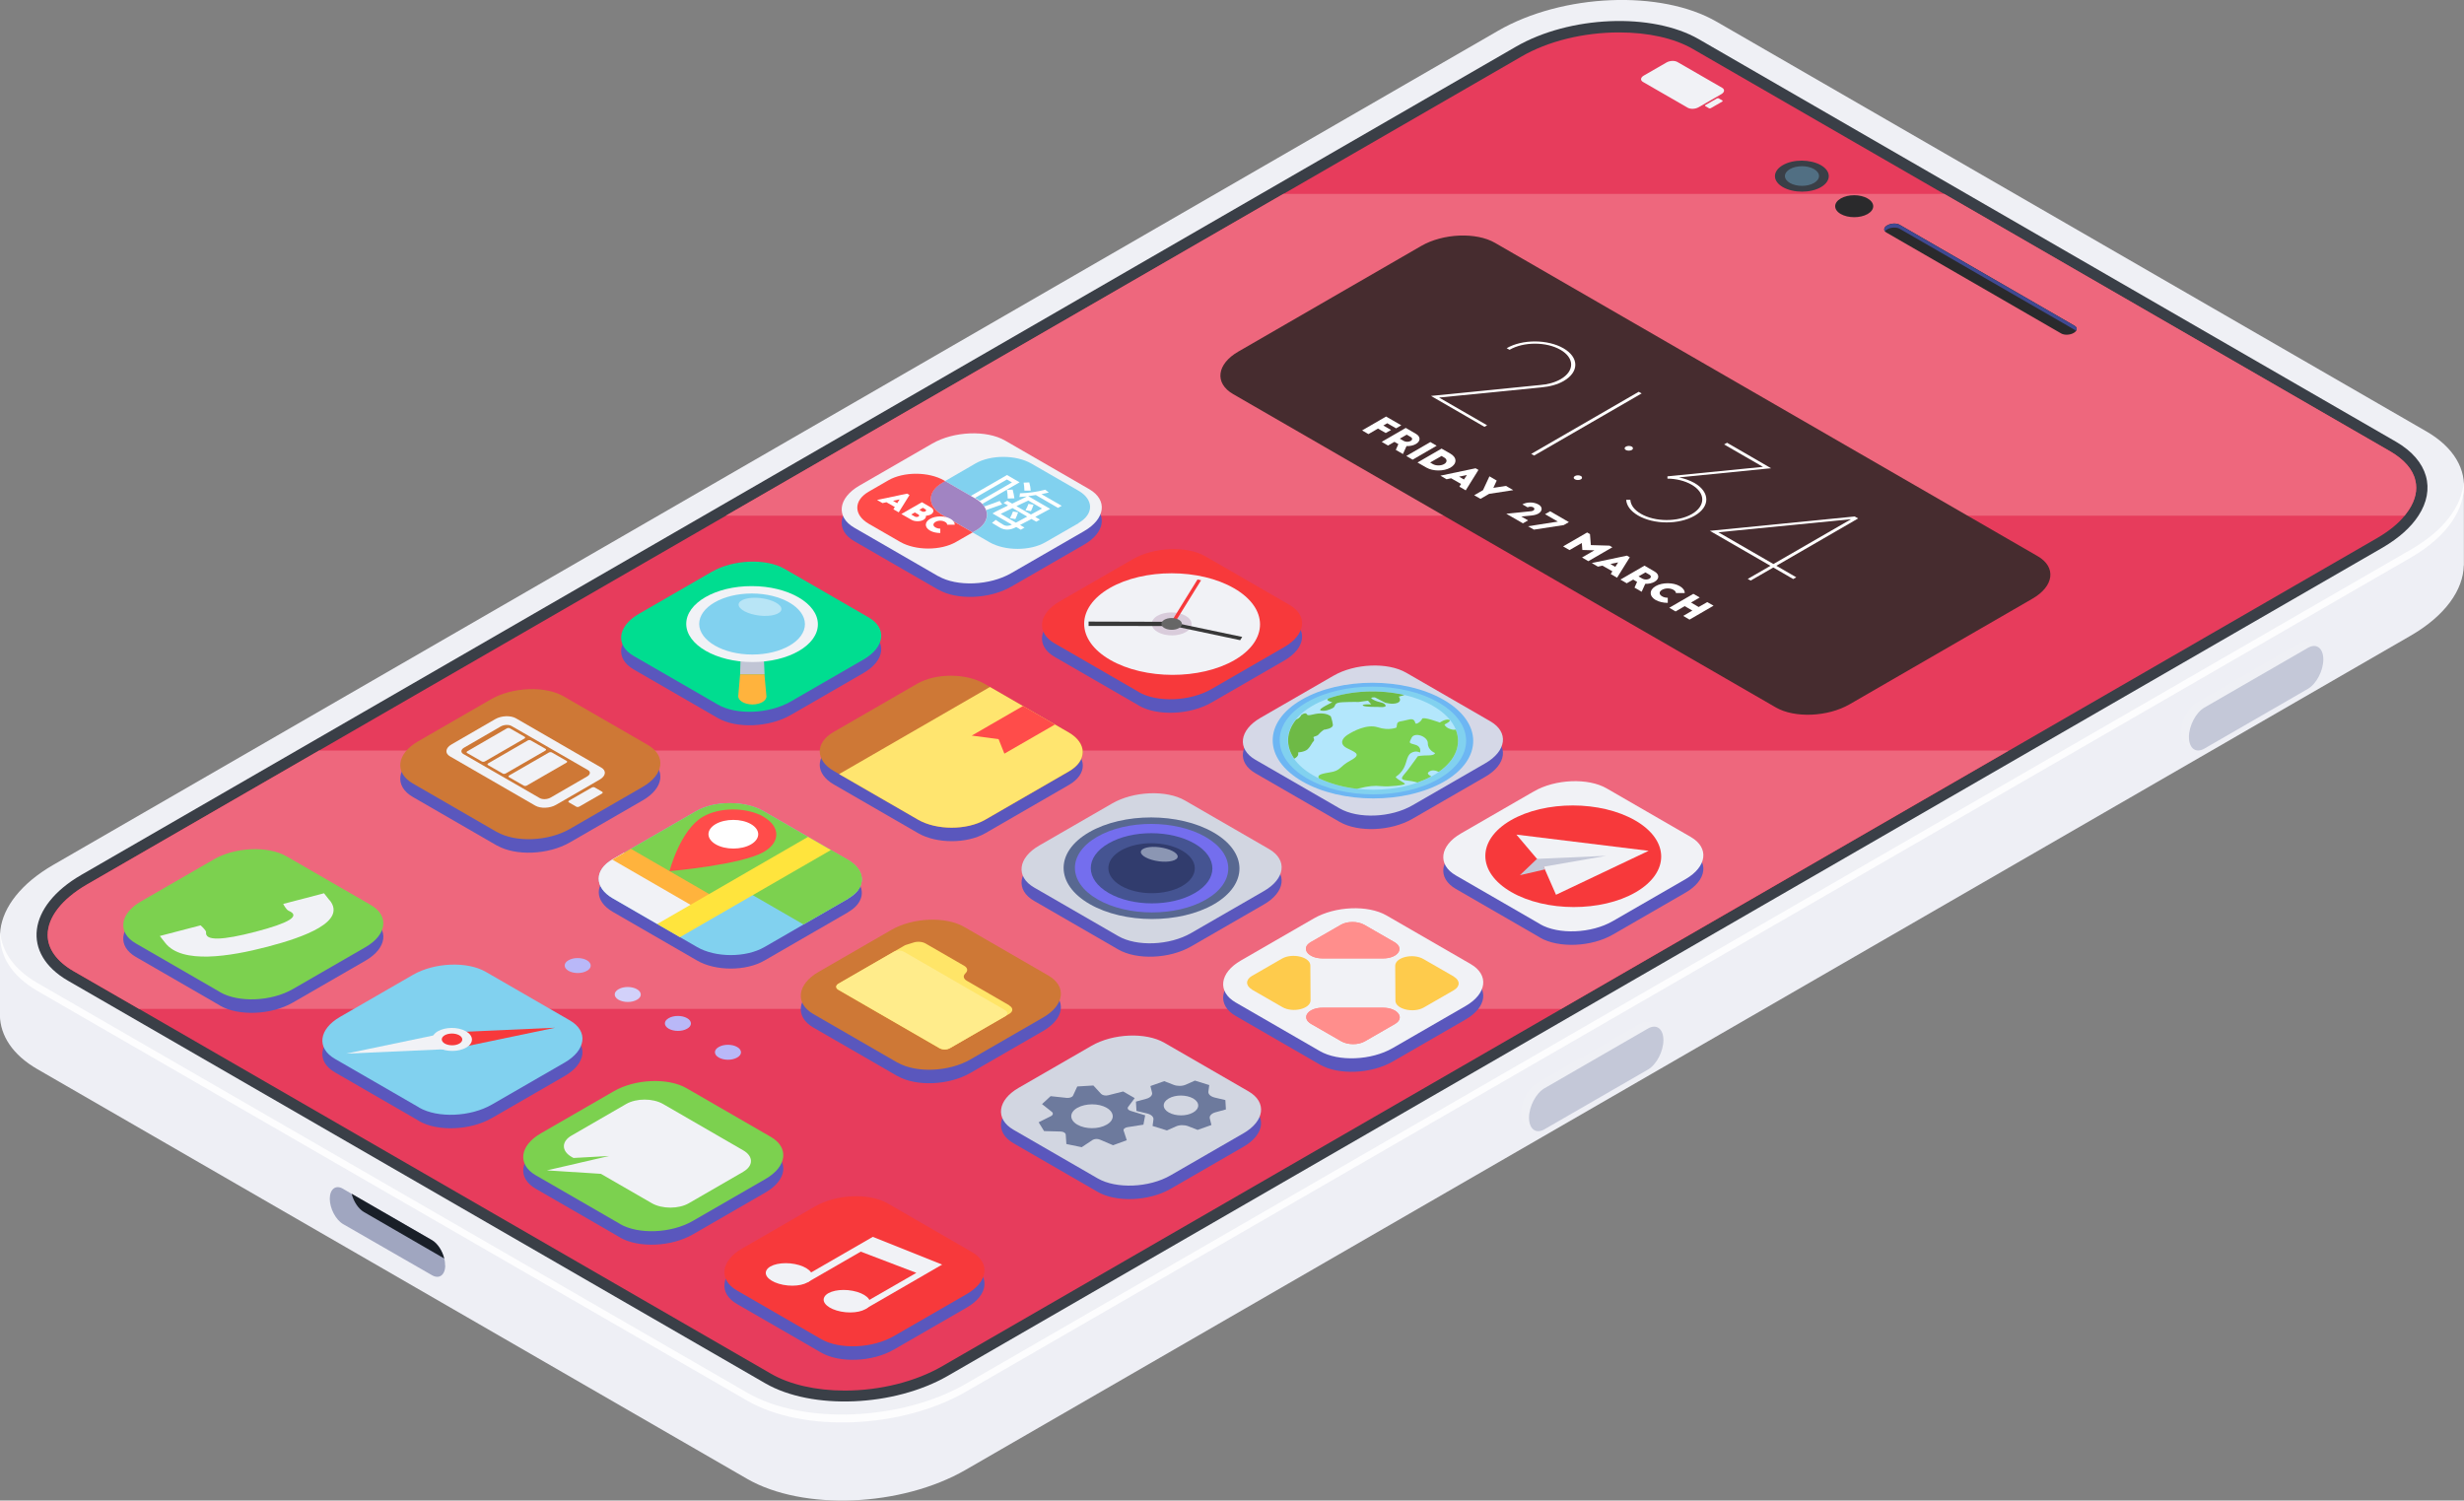
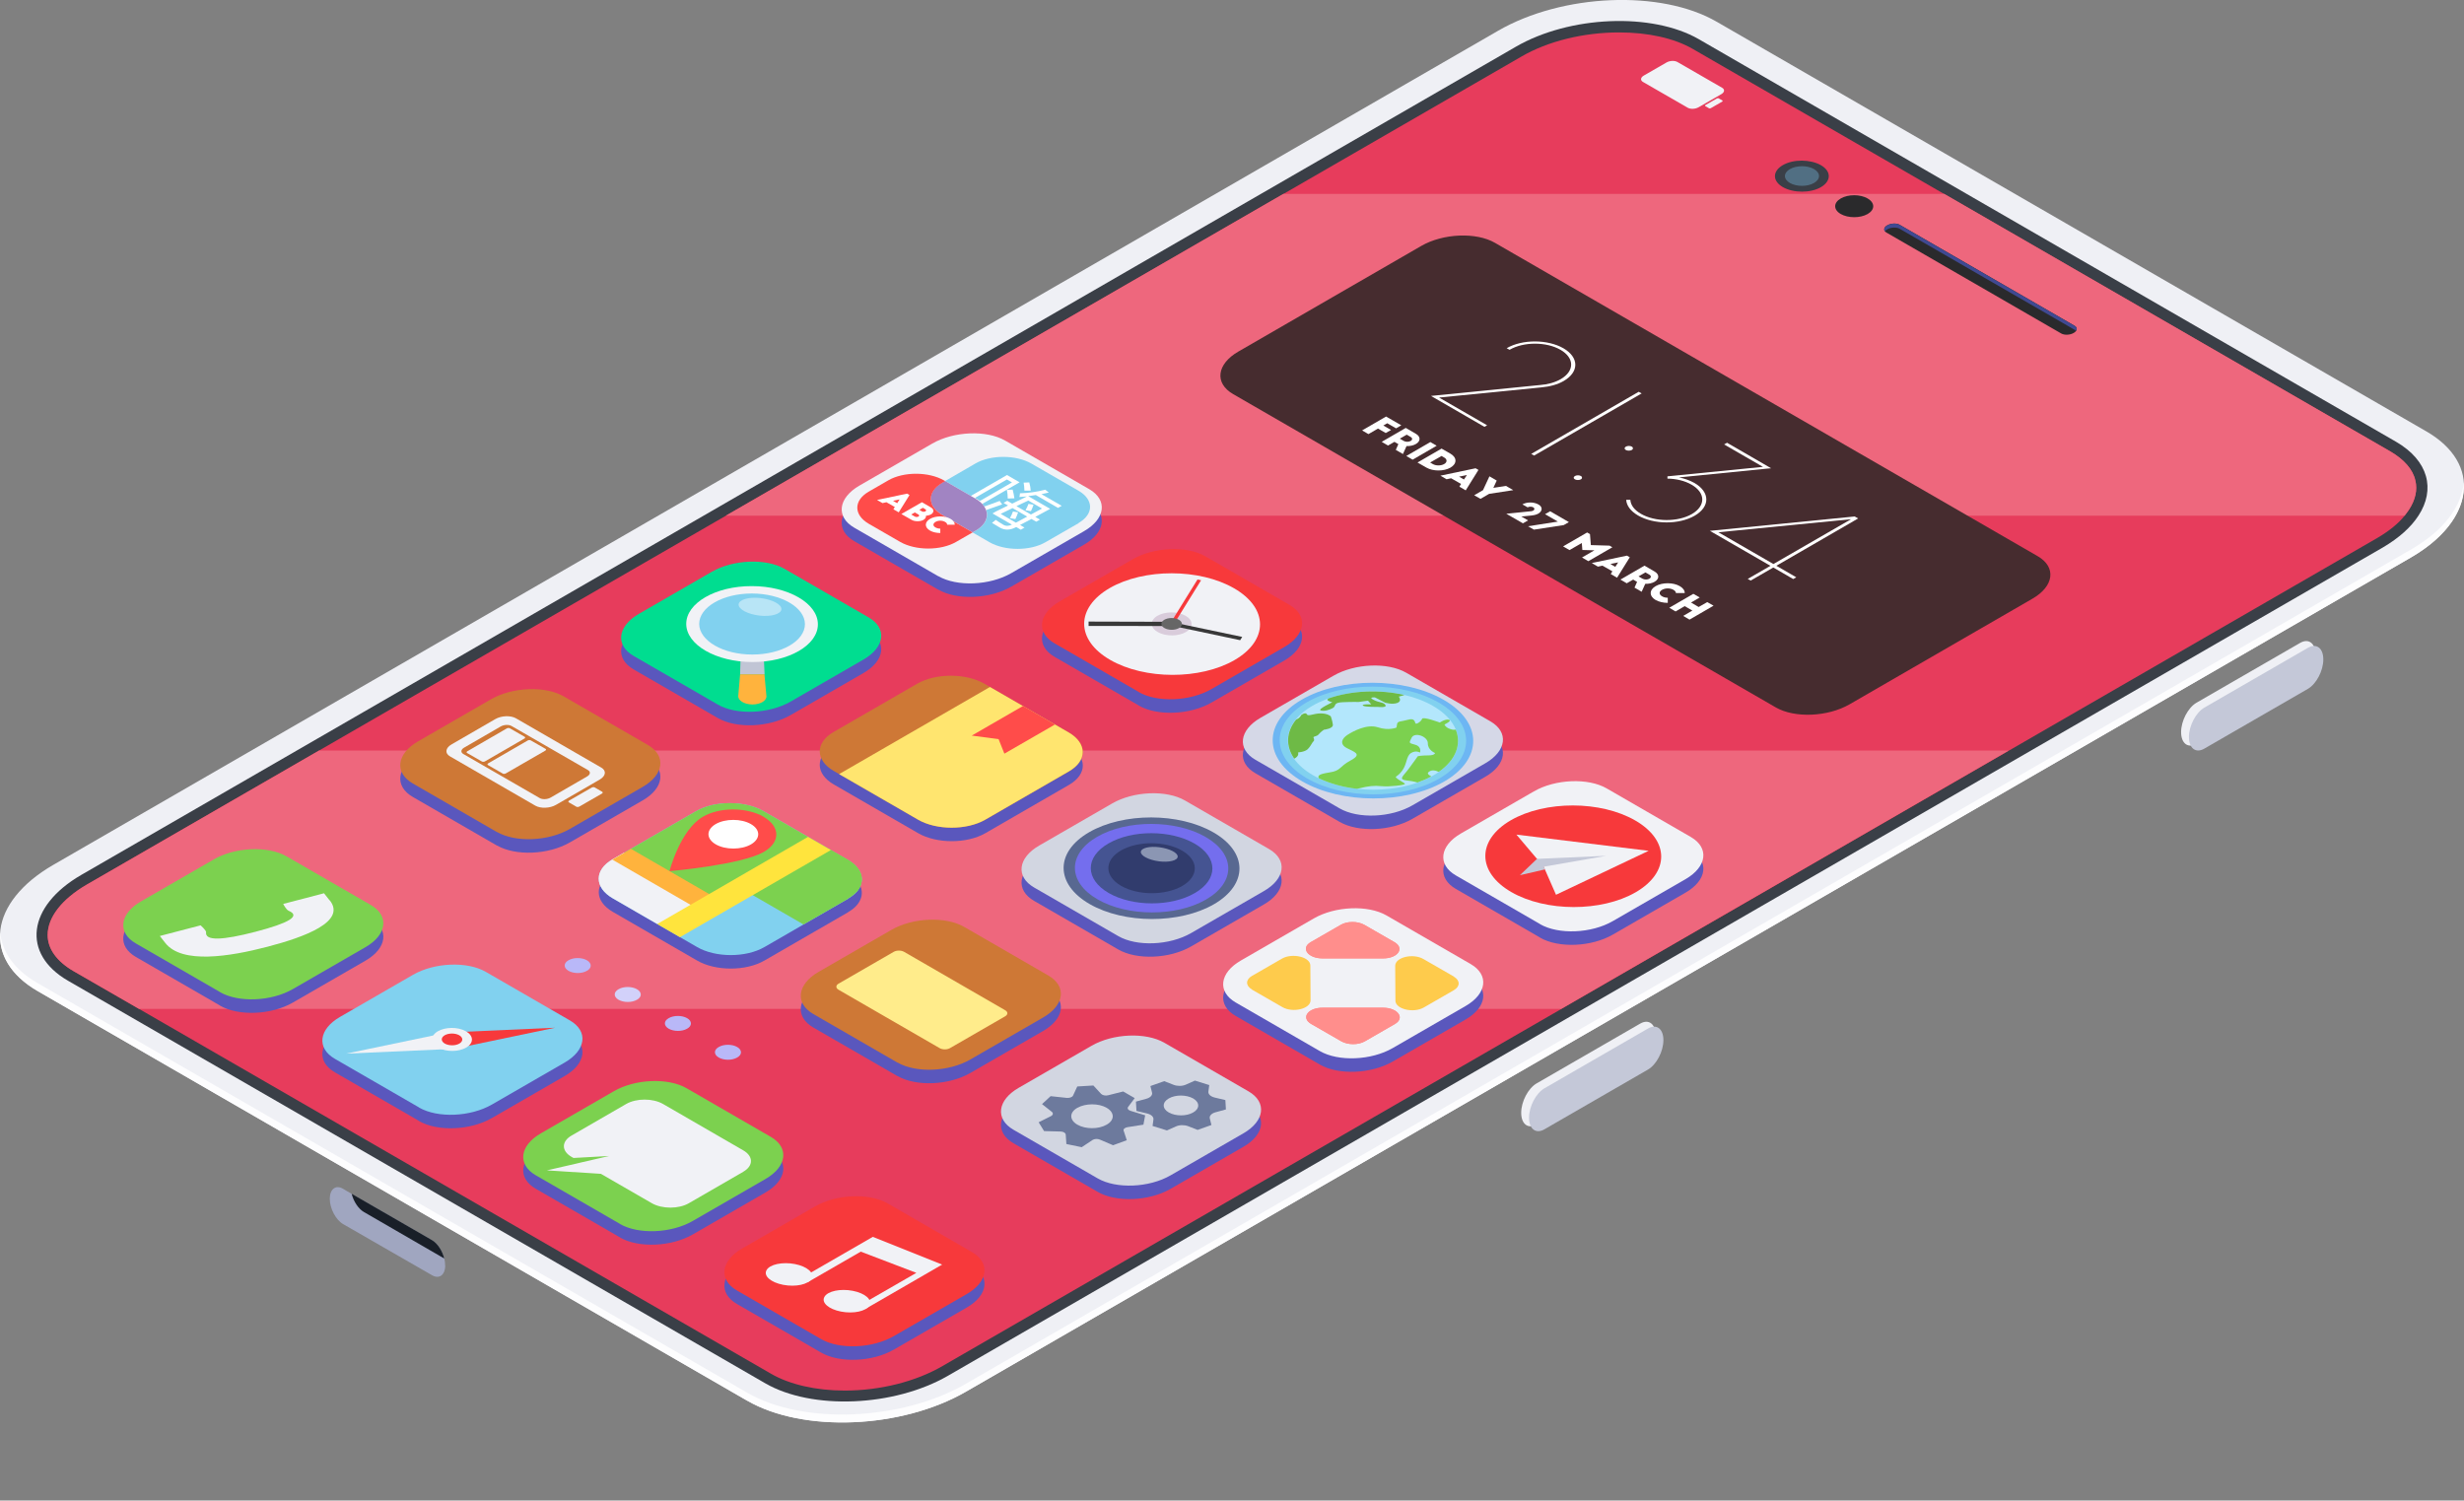
<svg xmlns="http://www.w3.org/2000/svg" id="Calque_2" viewBox="0 0 226.46 137.92">
  <rect x="0" y="0" width="226.46" height="137.92" fill="#808080" stroke="none" />
  <defs>
    <style>.cls-1{fill:#00dd90;}.cls-2{fill:#eeeff5;}.cls-3{fill:#f7393b;}.cls-4{fill:#ff4c4a;}.cls-5{fill:#fff;}.cls-6{fill:#ffe43d;}.cls-7{fill:#ffec8b;}.cls-8{fill:#ffe568;}.cls-9{fill:#ffe56f;}.cls-10{fill:#f1f2f6;}.cls-11{fill:#ee677d;}.cls-12{fill:#ffb33d;}.cls-13{fill:#eff0f5;}.cls-14{fill:#e73c5c;}.cls-15{fill:#fdfdfe;}.cls-16{fill:#fecb4c;}.cls-17{fill:#ff8e8c;}.cls-18{fill:#7cd14f;}.cls-19{fill:#746eee;}.cls-20{fill:#a0a6c0;}.cls-21{fill:#b8e5f6;}.cls-22{fill:#8b96b3;}.cls-23{fill:#a184c2;}.cls-24{fill:#b9b8f8;}.cls-25{fill:#b3e7fc;}.cls-26{fill:#c1c5d5;}.cls-27{fill:#666;}.cls-28{fill:#ce7836;}.cls-29{fill:#c4c8d8;}.cls-30{fill:#d2d1fa;}.cls-31{fill:#d2d6e1;}.cls-32{fill:#d9ccdb;}.cls-33{fill:#d5d8e7;}.cls-34{fill:#404992;}.cls-35{fill:#191f28;}.cls-36{fill:#6db6f3;}.cls-37{fill:#6eba46;}.cls-38{fill:#455492;}.cls-39{fill:#6d7a9d;}.cls-40{fill:#586891;}.cls-41{fill:#2a2a2c;}.cls-42{fill:#383838;}.cls-43{fill:#313c6d;}.cls-44{fill:#3a3f47;}.cls-45{fill:#5a57bd;}.cls-46{fill:#462c2f;}.cls-47{fill:#81d1ef;}.cls-48{fill:#516f83;}</style>
  </defs>
  <g id="Calque_4">
-     <path class="cls-2" d="m226.46,44.7l-4.11,1.75L157.78,9.17c-5.13-2.96-14.18-2.59-20.1.83L4.9,86.66c-.26.15-.5.31-.74.47l-4.17-1.22v7.42h0c.04,1.86,1.17,3.63,3.45,4.94l65.22,37.65c5.13,2.96,14.18,2.59,20.1-.83L221.55,58.43c3.19-1.84,4.84-4.21,4.89-6.46h.01s0-7.27,0-7.27Z" />
    <path class="cls-13" d="m68.68,128.75L3.46,91.09c-5.13-2.96-4.48-8.18,1.44-11.6L137.68,2.83c5.92-3.42,14.97-3.8,20.1-.83l65.22,37.65c5.13,2.96,4.48,8.18-1.44,11.6L88.78,127.91c-5.92,3.42-14.97,3.8-20.1.83Z" />
    <path class="cls-15" d="m221.55,50.53L88.78,127.18c-5.92,3.42-14.97,3.8-20.1.83L3.46,90.36c-2.17-1.25-3.29-2.91-3.43-4.66-.15,2.02.97,3.97,3.43,5.39l65.22,37.65c5.13,2.96,14.18,2.59,20.1-.83L221.55,51.26c3.42-1.97,5.07-4.55,4.88-6.94-.16,2.18-1.8,4.44-4.88,6.21Z" />
    <path class="cls-44" d="m222.27,47.4c-.68,1.05-1.77,2.04-3.27,2.92l-32.33,18.66-41.14,23.75-58.39,33.71c-4.96,2.87-12.52,3.18-16.81.7L10.74,92.73l-4.49-2.59c-4.29-2.48-3.74-6.85,1.21-9.72l19.82-11.44,37.38-21.58,51.23-29.58,23.42-13.52c4.96-2.87,12.53-3.17,16.82-.7l24.62,14.22,39.46,22.78c3,1.74,3.64,4.39,2.06,6.8Z" />
    <path class="cls-14" d="m221.41,46.84c-.12.19-.27.36-.41.56-.58.73-1.43,1.41-2.5,2.04l-33.85,19.54-41.16,23.76-56.86,32.81c-2.45,1.43-5.73,2.26-9,2.26-2.64,0-5.07-.56-6.77-1.55L12.78,92.73l-6.02-3.47c-1.55-.9-2.38-2.06-2.38-3.32,0-1.63,1.31-3.3,3.59-4.63l21.36-12.33,37.37-21.57,51.25-29.58,21.86-12.62c2.45-1.43,5.73-2.23,9-2.23,2.67,0,5.07.53,6.79,1.53l23.08,13.32,40.99,23.66c1.29.75,2.09,1.67,2.31,2.67.22.87,0,1.8-.58,2.69Z" />
    <path class="cls-11" d="m221.41,46.84c-.12.19-.27.36-.41.56H66.7l51.25-29.58h60.74l40.99,23.66c1.29.75,2.09,1.67,2.31,2.67.22.87,0,1.8-.58,2.69Z" />
    <path class="cls-11" d="m184.64,68.97l-41.16,23.76H12.78l-6.02-3.47c-1.55-.9-2.38-2.06-2.38-3.32,0-1.63,1.31-3.3,3.59-4.63l21.36-12.33h155.31Z" />
    <path class="cls-41" d="m189.44,30.65l-16.07-9.28c-.29-.17-.26-.47.08-.66h0c.34-.2.86-.22,1.15-.05l16.07,9.28c.29.17.26.47-.08.66h0c-.34.2-.85.22-1.15.05Z" />
    <path class="cls-34" d="m173.24,21.26c.05-.07.11-.13.21-.18.34-.2.86-.22,1.15-.05l16.07,9.28c.06.03.09.07.12.12.12-.17.09-.36-.12-.48l-16.07-9.28c-.29-.17-.81-.15-1.15.05-.27.16-.34.38-.21.55Z" />
    <path class="cls-44" d="m167.36,17.2c-.96.56-2.53.55-3.5,0-.97-.56-.97-1.46-.01-2.02s2.53-.55,3.5,0,.97,1.46.01,2.02Z" />
    <path class="cls-48" d="m166.72,16.82c-.61.35-1.6.35-2.21,0s-.62-.92,0-1.28c.61-.35,1.6-.35,2.21,0,.61.35.62.92,0,1.28Z" />
    <path class="cls-41" d="m171.65,19.67c-.68.39-1.79.39-2.47,0s-.69-1.03,0-1.43,1.79-.39,2.47,0c.68.4.69,1.03,0,1.43Z" />
    <path class="cls-13" d="m211.4,62.86l-9.53,5.5c-.78.45-1.41-.03-1.41-1.07h0c0-1.04.64-2.25,1.41-2.7l9.53-5.5c.78-.45,1.41.03,1.41,1.07h0c0,1.04-.64,2.25-1.41,2.7Z" />
    <path class="cls-29" d="m212.12,63.31l-9.53,5.5c-.78.45-1.41-.03-1.41-1.07h0c0-1.04.64-2.25,1.41-2.7l9.53-5.5c.78-.45,1.41.03,1.41,1.07h0c0,1.04-.64,2.25-1.41,2.7Z" />
    <path class="cls-13" d="m150.75,97.85l-9.53,5.5c-.78.45-1.41-.03-1.41-1.07h0c0-1.04.64-2.25,1.41-2.7l9.53-5.5c.78-.45,1.41.03,1.41,1.07h0c0,1.04-.64,2.25-1.41,2.7Z" />
    <path class="cls-29" d="m151.47,98.3l-9.53,5.5c-.78.45-1.41-.03-1.41-1.07h0c0-1.04.64-2.25,1.41-2.7l9.53-5.5c.78-.45,1.41.03,1.41,1.07h0c0,1.04-.64,2.25-1.41,2.7Z" />
    <path class="cls-20" d="m40.92,116.3c0,.89-.55,1.29-1.21.91l-8.19-4.71c-.66-.39-1.21-1.43-1.21-2.32s.55-1.31,1.21-.92l.8.47,7.38,4.26c.51.29.96.99,1.13,1.69.06.21.08.43.08.63Z" />
    <path class="cls-35" d="m40.83,115.67l-7.38-4.27c-.51-.29-.96-.98-1.13-1.68l7.38,4.26c.51.29.96.99,1.13,1.69Z" />
    <path class="cls-46" d="m163.21,65.02l-49.88-28.8c-1.73-1-1.51-2.76.49-3.91l16.81-9.71c2-1.15,5.04-1.28,6.77-.28l49.88,28.8c1.73,1,1.51,2.76-.49,3.91l-16.81,9.71c-2,1.15-5.04,1.28-6.77.28Z" />
    <path class="cls-24" d="m53.94,89.23c-.46.27-1.22.27-1.69,0s-.47-.71,0-.97c.46-.27,1.22-.27,1.69,0s.47.71,0,.97Z" />
    <path class="cls-30" d="m58.54,91.89c-.46.27-1.22.27-1.69,0s-.47-.71,0-.97c.46-.27,1.22-.27,1.69,0,.47.27.47.71,0,.97Z" />
    <path class="cls-24" d="m63.15,94.55c-.46.27-1.22.27-1.69,0-.47-.27-.47-.71,0-.97.46-.27,1.22-.27,1.69,0,.47.27.47.71,0,.97Z" />
    <path class="cls-24" d="m67.75,97.2c-.46.27-1.22.27-1.69,0s-.47-.71,0-.97c.46-.27,1.22-.27,1.69,0,.47.27.47.71,0,.97Z" />
    <path class="cls-45" d="m65.98,66l-7.74-4.47c-1.71-.99-1.49-2.73.48-3.87l6.69-3.86c1.97-1.14,4.99-1.26,6.69-.28l7.74,4.47c1.71.99,1.49,2.73-.48,3.87l-6.69,3.86c-1.97,1.14-4.99,1.26-6.69.28Z" />
    <path class="cls-45" d="m38.52,103.03l-7.74-4.47c-1.71-.99-1.49-2.73.48-3.86l6.69-3.86c1.97-1.14,4.99-1.26,6.69-.28l7.74,4.47c1.71.99,1.49,2.73-.48,3.87l-6.69,3.86c-1.97,1.14-4.99,1.26-6.69.28Z" />
    <path class="cls-45" d="m20.22,92.42l-7.74-4.47c-1.71-.99-1.49-2.73.48-3.86l6.69-3.86c1.97-1.14,4.99-1.26,6.69-.28l7.74,4.47c1.71.99,1.49,2.73-.48,3.87l-6.69,3.86c-1.97,1.14-4.99,1.26-6.69.28Z" />
    <path class="cls-45" d="m141.54,86.17l-7.74-4.47c-1.71-.99-1.49-2.73.48-3.86l6.69-3.86c1.97-1.14,4.99-1.26,6.69-.28l7.74,4.47c1.71.99,1.49,2.73-.48,3.87l-6.69,3.86c-1.97,1.14-4.99,1.26-6.69.28Z" />
    <path class="cls-45" d="m75.47,124.32l-7.74-4.47c-1.71-.99-1.49-2.73.48-3.86l6.69-3.86c1.97-1.14,4.99-1.26,6.69-.28l7.74,4.47c1.71.99,1.49,2.73-.48,3.86l-6.69,3.86c-1.97,1.14-4.99,1.26-6.69.28Z" />
    <path class="cls-45" d="m104.66,64.84l-7.74-4.47c-1.71-.99-1.49-2.73.48-3.86l6.69-3.86c1.97-1.14,4.99-1.26,6.69-.28l7.74,4.47c1.71.99,1.49,2.73-.48,3.87l-6.69,3.86c-1.97,1.14-4.99,1.26-6.69.28Z" />
    <path class="cls-45" d="m121.31,97.85l-7.74-4.47c-1.71-.99-1.49-2.73.48-3.86l6.69-3.86c1.97-1.14,4.99-1.26,6.69-.28l7.74,4.47c1.71.99,1.49,2.73-.48,3.86l-6.69,3.86c-1.97,1.14-4.99,1.26-6.69.28Z" />
    <path class="cls-45" d="m77.94,83.85l-7.69,4.44c-1.7.98-4.49.98-6.19-.01l-7.74-4.47c-1.71-.99-1.72-2.6-.02-3.58l7.69-4.44c1.7-.98,4.49-.98,6.19.01l7.74,4.47c1.39.8,1.65,2.01.8,2.96-.18.2-.41.39-.7.56-.03.02-.06.04-.08.05Z" />
    <path class="cls-45" d="m45.68,77.72l-7.74-4.47c-1.71-.99-1.49-2.73.48-3.87l6.69-3.86c1.97-1.14,4.99-1.26,6.69-.28l7.74,4.47c1.71.99,1.49,2.73-.48,3.86l-6.69,3.86c-1.97,1.14-4.99,1.26-6.69.28Z" />
    <path class="cls-45" d="m123.12,75.54l-7.74-4.47c-1.71-.99-1.49-2.73.48-3.86l6.69-3.86c1.97-1.14,4.99-1.26,6.69-.28l7.74,4.47c1.71.99,1.49,2.73-.48,3.86l-6.69,3.86c-1.97,1.14-4.99,1.26-6.69.28Z" />
    <path class="cls-45" d="m56.98,113.73l-7.74-4.47c-1.71-.99-1.49-2.73.48-3.86l6.69-3.86c1.97-1.14,4.99-1.26,6.69-.28l7.74,4.47c1.71.99,1.49,2.73-.48,3.87l-6.69,3.86c-1.97,1.14-4.99,1.26-6.69.28Z" />
    <path class="cls-45" d="m90.49,64.09l7.74,4.47c1.71.99,1.72,2.6.02,3.58l-7.69,4.44c-1.7.98-4.49.98-6.19-.01l-7.74-4.47c-1.71-.99-1.72-2.6-.02-3.58l7.69-4.44c1.7-.98,4.49-.98,6.19.01Z" />
    <path class="cls-45" d="m102.78,87.27l-7.74-4.47c-1.71-.99-1.49-2.73.48-3.86l6.69-3.86c1.97-1.14,4.99-1.26,6.69-.28l7.74,4.47c1.71.99,1.49,2.73-.48,3.86l-6.69,3.86c-1.97,1.14-4.99,1.26-6.69.28Z" />
    <path class="cls-45" d="m82.49,98.91l-7.74-4.47c-1.71-.99-1.49-2.73.48-3.87l6.69-3.86c1.97-1.14,4.99-1.26,6.69-.28l7.74,4.47c1.71.99,1.49,2.73-.48,3.86l-6.69,3.86c-1.97,1.14-4.99,1.26-6.69.28Z" />
    <path class="cls-45" d="m86.25,54.21l-7.74-4.47c-1.71-.99-1.49-2.73.48-3.87l6.69-3.86c1.97-1.14,4.99-1.26,6.69-.28l7.74,4.47c1.71.99,1.49,2.73-.48,3.86l-6.69,3.86c-1.97,1.14-4.99,1.26-6.69.28Z" />
    <path class="cls-45" d="m100.89,109.55l-7.74-4.47c-1.71-.99-1.49-2.73.48-3.86l6.69-3.86c1.97-1.14,4.99-1.26,6.69-.28l7.74,4.47c1.71.99,1.49,2.73-.48,3.86l-6.69,3.86c-1.97,1.14-4.99,1.26-6.69.28Z" />
    <path class="cls-1" d="m65.98,64.76l-7.74-4.47c-1.71-.99-1.49-2.73.48-3.87l6.69-3.86c1.97-1.14,4.99-1.26,6.69-.28l7.74,4.47c1.71.99,1.49,2.73-.48,3.87l-6.69,3.86c-1.97,1.14-4.99,1.26-6.69.28Z" />
    <polygon class="cls-26" points="70.27 61.98 68.02 61.98 68.06 60.64 70.21 60.64 70.27 61.98" />
    <path class="cls-12" d="m70.27,61.98h-2.25s-.17,2-.17,2c-.01.42.57.76,1.3.77h0c.73,0,1.31-.34,1.29-.76l-.18-2Z" />
    <path class="cls-10" d="m75.17,57.37c.01,1.93-2.69,3.49-6.03,3.48s-6.06-1.58-6.07-3.5,2.69-3.49,6.03-3.48c3.34,0,6.06,1.58,6.07,3.5Z" />
    <path class="cls-47" d="m73.98,57.36c0,1.55-2.16,2.8-4.84,2.8-2.68,0-4.87-1.27-4.88-2.81,0-1.55,2.16-2.8,4.84-2.8,2.68,0,4.87,1.27,4.88,2.81Z" />
    <path class="cls-21" d="m71.77,56.15c-.24.41-1.29.58-2.35.37-1.06-.21-1.72-.71-1.49-1.12.24-.41,1.29-.58,2.35-.37s1.73.71,1.49,1.12Z" />
    <path class="cls-47" d="m38.52,101.79l-7.74-4.47c-1.71-.99-1.49-2.73.48-3.86l6.69-3.86c1.97-1.14,4.99-1.26,6.69-.28l7.74,4.47c1.71.99,1.49,2.73-.48,3.87l-6.69,3.86c-1.97,1.14-4.99,1.26-6.69.28Z" />
    <polygon class="cls-3" points="51.02 94.46 41.13 94.9 41.71 96.4 51.02 94.46" />
    <polygon class="cls-10" points="31.82 96.84 41.71 96.4 41.13 94.9 31.82 96.84" />
    <path class="cls-10" d="m43.09,96.11c-.54.49-1.68.63-2.53.31s-1.1-.97-.56-1.46c.54-.49,1.68-.63,2.53-.31s1.1.97.56,1.46Z" />
    <path class="cls-3" d="m42.34,95.83c-.28.25-.86.32-1.3.16s-.57-.5-.29-.75c.28-.25.86-.32,1.3-.16s.57.5.29.75Z" />
    <path class="cls-18" d="m20.22,91.18l-7.74-4.47c-1.71-.99-1.49-2.73.48-3.86l6.69-3.86c1.97-1.14,4.99-1.26,6.69-.28l7.74,4.47c1.71.99,1.49,2.73-.48,3.87l-6.69,3.86c-1.97,1.14-4.99,1.26-6.69.28Z" />
    <path class="cls-10" d="m30.29,82.75c-.48-.61-.51-.65-.51-.65l-.41.11-3.34.87s.26.53.5.63c1.15.49-.02,1.14-3.05,1.93-3.04.79-4.65.86-4.54.04.02-.17-.5-.63-.5-.63l-3.34.87-.41.11s.03.04.51.65c1.53,1.94,5.88,1.25,9.37.34,3.49-.91,7.27-2.32,5.74-4.27Z" />
    <path class="cls-10" d="m141.54,84.93l-7.74-4.47c-1.71-.99-1.49-2.73.48-3.86l6.69-3.86c1.97-1.14,4.99-1.26,6.69-.28l7.74,4.47c1.71.99,1.49,2.73-.48,3.87l-6.69,3.86c-1.97,1.14-4.99,1.26-6.69.28Z" />
    <path class="cls-3" d="m150.33,82.01c-3.15,1.82-8.26,1.81-11.43-.02-3.17-1.83-3.18-4.78-.04-6.6,3.15-1.82,8.26-1.81,11.43.02,3.17,1.83,3.18,4.78.04,6.6Z" />
    <polygon class="cls-10" points="151.52 78.2 139.37 76.71 141.26 78.94 142.11 79.51 141.86 79.62 143.01 82.24 151.52 78.2" />
    <polygon class="cls-29" points="147.62 78.66 141.26 78.94 139.69 80.44 141.99 79.91 141.88 79.66 147.62 78.66" />
    <path class="cls-3" d="m75.47,123.08l-7.74-4.47c-1.71-.99-1.49-2.73.48-3.86l6.69-3.86c1.97-1.14,4.99-1.26,6.69-.28l7.74,4.47c1.71.99,1.49,2.73-.48,3.86l-6.69,3.86c-1.97,1.14-4.99,1.26-6.69.28Z" />
    <polygon class="cls-10" points="86.59 116.23 80.22 113.68 73.6 117.5 74.22 117.86 79.11 115.04 84.22 116.99 78.99 120 79.53 120.31 86.59 116.23" />
    <path class="cls-10" d="m74.58,117.53c-.29.53-1.46.78-2.6.56-1.14-.22-1.83-.82-1.53-1.35.29-.53,1.46-.78,2.6-.56,1.14.22,1.83.82,1.53,1.35Z" />
    <path class="cls-10" d="m79.9,119.99c-.29.53-1.46.78-2.6.56-1.14-.22-1.83-.82-1.53-1.35.29-.53,1.46-.78,2.6-.56,1.14.22,1.83.82,1.53,1.35Z" />
    <path class="cls-3" d="m104.66,63.6l-7.74-4.47c-1.71-.99-1.49-2.73.48-3.86l6.69-3.86c1.97-1.14,4.99-1.26,6.69-.28l7.74,4.47c1.71.99,1.49,2.73-.48,3.87l-6.69,3.86c-1.97,1.14-4.99,1.26-6.69.28Z" />
    <path class="cls-10" d="m113.46,60.67c-3.15,1.82-8.26,1.81-11.43-.02-3.17-1.83-3.18-4.78-.04-6.6,3.15-1.82,8.26-1.81,11.43.02,3.17,1.83,3.18,4.78.04,6.6Z" />
    <path class="cls-32" d="m109.23,57.92c-.54.49-1.68.63-2.53.31-.85-.32-1.1-.97-.56-1.46s1.68-.63,2.53-.31c.85.32,1.1.97.56,1.46Z" />
    <polygon class="cls-3" points="107.88 57.38 107.55 57.31 110.06 53.26 110.39 53.33 107.88 57.38" />
    <polygon class="cls-42" points="107.69 57.15 107.69 57.54 100.05 57.53 100.05 57.13 107.69 57.15" />
    <polygon class="cls-42" points="107.6 57.49 107.78 57.2 114.17 58.54 113.98 58.84 107.6 57.49" />
    <path class="cls-27" d="m108.48,57.64c-.28.25-.86.32-1.3.16-.44-.16-.57-.5-.29-.75.28-.25.86-.32,1.3-.16.44.16.57.5.29.75Z" />
    <path class="cls-10" d="m121.31,96.61l-7.74-4.47c-1.71-.99-1.49-2.73.48-3.86l6.69-3.86c1.97-1.14,4.99-1.26,6.69-.28l7.74,4.47c1.71.99,1.49,2.73-.48,3.86l-6.69,3.86c-1.97,1.14-4.99,1.26-6.69.28Z" />
    <path class="cls-17" d="m123.23,85l-2.76,1.59c-.96.55-.27,1.5,1.09,1.5h5.54c1.36.01,2.03-.93,1.07-1.49l-2.78-1.6c-.6-.34-1.56-.35-2.16,0Z" />
    <path class="cls-17" d="m125.44,95.71l2.76-1.59c.96-.55.27-1.5-1.09-1.5h-5.54c-1.36-.01-2.03.93-1.07,1.49l2.78,1.6c.6.34,1.56.35,2.16,0Z" />
    <path class="cls-17" d="m123.23,85l-2.76,1.59c-.96.55-.27,1.5,1.09,1.5h5.54c1.36.01,2.03-.93,1.07-1.49l-2.78-1.6c-.6-.34-1.56-.35-2.16,0Z" />
    <path class="cls-17" d="m125.44,95.71l2.76-1.59c.96-.55.27-1.5-1.09-1.5h-5.54c-1.36-.01-2.03.93-1.07,1.49l2.78,1.6c.6.34,1.56.35,2.16,0Z" />
    <path class="cls-16" d="m115.07,90.96l2.78,1.6c.96.56,2.6.17,2.6-.62l-.02-3.2c0-.78-1.65-1.18-2.61-.63l-2.76,1.59c-.59.34-.59.9,0,1.24Z" />
    <path class="cls-16" d="m133.61,89.75l-2.78-1.6c-.96-.56-2.6-.17-2.6.62l.02,3.2c0,.78,1.65,1.18,2.61.63l2.76-1.59c.59-.34.59-.9,0-1.24Z" />
    <path class="cls-47" d="m77.94,82.61l-7.69,4.44c-1.7.98-4.49.98-6.19-.01l-7.74-4.47c-1.71-.99-1.72-2.6-.02-3.58l7.69-4.44c1.7-.98,4.49-.98,6.19.01l7.74,4.47c1.39.8,1.65,2.01.8,2.96-.18.2-.41.39-.7.56-.03.02-.06.04-.08.05Z" />
    <path class="cls-10" d="m66.41,83.87l-6.02,1.05-4.08-2.36c-1.71-.99-1.72-2.6-.02-3.58l1.04-.6,9.07,5.48Z" />
    <path class="cls-18" d="m72.81,79.8l-6.72,3.53-8.65-5,6.55-3.78c1.7-.98,4.49-.98,6.19.01l7.74,4.47c1.39.8,1.65,2.01.8,2.96-.18.2-5.63-2.37-5.91-2.19Z" />
    <path class="cls-18" d="m77.94,82.61l-4.09,2.36-4.95-2.86,7.18-4.15,1.84,1.06c1.39.8,1.65,2.01.8,2.96-.18.2-.41.39-.7.56-.03.02-.06.04-.08.05Z" />
    <polygon class="cls-12" points="57.99 78.02 66.94 83.19 65.23 84.18 56.28 79.01 57.99 78.02" />
    <path class="cls-4" d="m70.18,75.07c-1.55-.89-4.04-.9-5.58,0-2.09,1.21-3.07,5-3.07,5,0,0,6.58-.57,8.67-1.77,1.54-.89,1.53-2.33-.02-3.22Z" />
    <path class="cls-5" d="m69.02,77.61c-.89.51-2.34.51-3.23,0-.9-.52-.9-1.35-.01-1.87.89-.51,2.34-.51,3.23,0,.9.52.9,1.35.01,1.87Z" />
    <polygon class="cls-6" points="76.36 78.13 74.26 76.92 60.4 84.93 62.49 86.14 76.36 78.13" />
    <path class="cls-28" d="m45.68,76.48l-7.74-4.47c-1.71-.99-1.49-2.73.48-3.87l6.69-3.86c1.97-1.14,4.99-1.26,6.69-.28l7.74,4.47c1.71.99,1.49,2.73-.48,3.86l-6.69,3.86c-1.97,1.14-4.99,1.26-6.69.28Z" />
    <path class="cls-10" d="m49.2,74.05l-7.84-4.53c-.49-.28-.43-.77.14-1.1l4.01-2.32c.56-.33,1.42-.36,1.91-.08l7.84,4.53c.49.28.43.77-.14,1.1l-4.01,2.32c-.56.33-1.42.36-1.91.08Z" />
    <path class="cls-28" d="m49.6,73.35l-7.02-4.05c-.26-.15-.22-.41.07-.58l3.37-1.95c.3-.17.75-.19,1-.04l7.02,4.05c.26.15.22.41-.07.58l-3.37,1.95c-.3.17-.75.19-1,.04Z" />
    <path class="cls-10" d="m52.96,74.14l-.67-.39c-.08-.04-.07-.12.02-.17l2.07-1.19c.09-.05.22-.06.29-.01l.67.39c.08.04.07.12-.02.17l-2.07,1.19c-.09.05-.22.06-.29.01Z" />
    <path class="cls-10" d="m44.29,69.99l-1.36-.78c-.07-.04-.06-.11.02-.16l3.63-2.1c.08-.05.21-.05.28-.01l1.36.78c.07.04.06.11-.02.16l-3.63,2.1c-.08.05-.21.05-.28.01Z" />
    <path class="cls-10" d="m46.21,71.1l-1.36-.78c-.07-.04-.06-.11.02-.16l3.63-2.1c.08-.05.21-.05.28-.01l1.36.78c.07.04.06.11-.02.16l-3.64,2.1c-.08.05-.21.05-.28.01Z" />
-     <path class="cls-10" d="m48.14,72.21l-1.36-.78c-.07-.04-.06-.11.02-.16l3.64-2.1c.08-.05.21-.05.28-.01l1.36.78c.07.04.06.11-.02.16l-3.64,2.1c-.08.05-.21.05-.28.01Z" />
    <path class="cls-10" d="m155.11,9.9l-4.11-2.37c-.26-.15-.22-.41.07-.58l2.1-1.21c.3-.17.74-.19,1-.04l4.11,2.37c.26.15.22.41-.07.58l-2.1,1.21c-.3.17-.74.19-1,.04Z" />
    <path class="cls-10" d="m157.07,9.95l-.35-.2s-.03-.06.01-.09l1.08-.62s.12-.03.15,0l.35.2s.03.06-.01.09l-1.08.62s-.11.03-.15,0Z" />
    <path class="cls-33" d="m123.12,74.3l-7.74-4.47c-1.71-.99-1.49-2.73.48-3.86l6.69-3.86c1.97-1.14,4.99-1.26,6.69-.28l7.74,4.47c1.71.99,1.49,2.73-.48,3.86l-6.69,3.86c-1.97,1.14-4.99,1.26-6.69.28Z" />
    <path class="cls-36" d="m132.72,71.84c-3.59,2.07-9.42,2.06-13.03-.02-3.61-2.08-3.63-5.45-.04-7.52,3.59-2.07,9.42-2.06,13.03.02s3.63,5.45.04,7.52Z" />
    <path class="cls-47" d="m132.26,71.57c-3.34,1.93-8.76,1.92-12.12-.02-3.36-1.94-3.37-5.07-.04-7,3.34-1.93,8.76-1.92,12.12.02,3.36,1.94,3.37,5.07.04,7Z" />
    <path class="cls-25" d="m131.73,71.27c-3.04,1.76-8,1.75-11.06-.02-3.06-1.77-3.08-4.63-.03-6.39,3.04-1.76,8-1.75,11.06.02,3.06,1.77,3.08,4.63.03,6.39Z" />
    <path class="cls-18" d="m130.31,69.5s-.31.45-.84,1.16c-.53.72-1.04.99-.08,1.09.53.05.69.14.89.17.45-.16.87-.34,1.27-.56-.2-.1-.4-.24-.28-.37.22-.22.55-.23.89-.07.02.01.05.02.08.02,1.58-1.1,2.09-2.54,1.56-3.87-.03,0-.05-.01-.08-.01,0,0-.14.07-.53-.09-.38-.16-.43-.38-.43-.38,0,0,.75-.35.4-.44-.35-.08-.83.26-.83.26,0,0-1.55-.58-1.63-.34-.08.24-.5.51-.59.43-.09-.08-.04-.54-.69-.35-.65.19-.97.1-1.02.41l-.05.31s-.7.31-1.71-.02-2.28.36-2.79.69c-.52.33-.76.84-.08,1.21.68.37,1.48.54.37,1.14-1.12.6-.85.94-1.97,1.11-.98.15-1.08.3-.96.53,1.04.5,2.24.82,3.49.97.06,0,.12-.02.17-.03.93-.23,1.41-.28,2.11-.21s2.22-.1,2.14-.22-.59-.35-.77-.53c-.19-.18.04-.04.51-.66.47-.62.37-1.36.83-1.64.45-.28.82-.04.82-.04,0,0,.18-.53-.41-.71s-.65-.11-.36-.66c.29-.55,1.5-.11,1.49.52s.66.89.66.89c0,0,0,.22-.63.22-.64,0-.92.07-.92.07Z" />
    <path class="cls-37" d="m122.09,64.21c-.06.04-.1.07-.1.08-.02.14.46.26.46.26,0,0-1.42.66-1.06.75.36.09.75-.04,1.1-.22.36-.19-.02-.5.93-.54.95-.04,1.45-.02,1.45-.02l.86-.12.3.34s-.92-.04-.77.11c.15.15,1.34.12,1.34.12,0,0,.91.11.73-.17-.17-.28-.53-.19-1.08-.47s.12-.23.12-.23l.93.48s.65.2,1.12.03c.47-.17.14-.58.14-.58l.52-.15c-2.27-.53-4.88-.42-7,.32Z" />
    <path class="cls-37" d="m119.28,69.16s.65-.04.92-.31.41-.64.53-.73c.12-.1-.02-.35-.02-.35.08-.13.32-.06.51-.3.19-.23.46-.4.46-.4,0,0,.87-.09.82-.47-.05-.39-.19-.76-.19-.76,0,0-.27-.27-.93-.27-.66,0-1.16.31-1.27.08s-.51.06-.51.06c0,0-.12.28-.41.39-.02,0-.05.03-.08.05-.91,1.13-.96,2.43-.16,3.58.5-.25.35-.56.35-.56Z" />
    <path class="cls-18" d="m56.98,112.49l-7.74-4.47c-1.71-.99-1.49-2.73.48-3.86l6.69-3.86c1.97-1.14,4.99-1.26,6.69-.28l7.74,4.47c1.71.99,1.49,2.73-.48,3.87l-6.69,3.86c-1.97,1.14-4.99,1.26-6.69.28Z" />
    <path class="cls-10" d="m68.33,107.69l-5.02,2.9c-.93.54-2.46.54-3.4,0l-4.68-2.7-4.97-.32,2.7-.62.46-.11,2.56-.59-3.27.18-.18-.1c-.94-.54-.94-1.42,0-1.96l5.02-2.9c.94-.54,2.45-.54,3.39,0l7.37,4.26c.94.54.95,1.42.01,1.96Z" />
    <path class="cls-28" d="m90.49,62.85l7.74,4.47c1.71.99,1.72,2.6.02,3.58l-7.69,4.44c-1.7.98-4.49.98-6.19-.01l-7.74-4.47c-1.71-.99-1.72-2.6-.02-3.58l7.69-4.44c1.7-.98,4.49-.98,6.19.01Z" />
    <path class="cls-9" d="m90.98,63.14l7.24,4.18c1.71.99,1.72,2.6.02,3.58l-7.69,4.44c-1.7.98-4.49.98-6.19-.01l-7.24-4.18,13.87-8.01Z" />
    <polygon class="cls-4" points="94.02 64.89 89.31 67.61 91.78 67.94 92.31 69.27 96.96 66.59 94.02 64.89" />
    <path class="cls-31" d="m102.78,86.04l-7.74-4.47c-1.71-.99-1.49-2.73.48-3.86l6.69-3.86c1.97-1.14,4.99-1.26,6.69-.28l7.74,4.47c1.71.99,1.49,2.73-.48,3.86l-6.69,3.86c-1.97,1.14-4.99,1.26-6.69.28Z" />
    <path class="cls-40" d="m111.57,83.11c-3.15,1.82-8.26,1.81-11.43-.02-3.17-1.83-3.18-4.78-.04-6.6,3.15-1.82,8.26-1.81,11.43.02,3.17,1.83,3.18,4.78.04,6.6Z" />
    <path class="cls-19" d="m110.84,82.68c-2.74,1.58-7.21,1.58-9.97-.02-2.76-1.59-2.77-4.17-.03-5.75,2.74-1.58,7.21-1.58,9.97.02,2.76,1.59,2.77,4.17.03,5.75Z" />
    <path class="cls-38" d="m109.8,82.09c-2.17,1.26-5.71,1.25-7.9-.01s-2.2-3.31-.02-4.56c2.18-1.26,5.71-1.25,7.9.01,2.19,1.26,2.2,3.31.02,4.56Z" />
    <path class="cls-43" d="m108.66,81.43c-1.55.89-4.06.89-5.62-.01-1.56-.9-1.56-2.35-.02-3.25,1.55-.89,4.06-.89,5.62.01,1.56.9,1.56,2.35.02,3.25Z" />
    <path class="cls-22" d="m108.2,78.86c-.2.32-1.1.44-2.01.25-.91-.19-1.5-.6-1.3-.93s1.1-.44,2.01-.25c.91.19,1.5.6,1.3.93Z" />
    <path class="cls-28" d="m82.49,97.67l-7.74-4.47c-1.71-.99-1.49-2.73.48-3.87l6.69-3.86c1.97-1.14,4.99-1.26,6.69-.28l7.74,4.47c1.71.99,1.49,2.73-.48,3.86l-6.69,3.86c-1.97,1.14-4.99,1.26-6.69.28Z" />
-     <path class="cls-8" d="m92.79,92.42l-3.94-2.28c-.28-.16-.35-.41-.18-.61l.13-.15c.17-.2.1-.45-.18-.61l-3.55-2.05c-.29-.17-.75-.21-1.11-.09l-.67.21c-.07.02-.14.05-.2.09l-6.04,3.49c-.27.15-.27.41,0,.56l9.28,5.36c.27.16.7.16.97,0l5.47-3.16c.36-.21.36-.55,0-.75Z" />
    <path class="cls-7" d="m92.38,92.85l-9.28-5.36c-.27-.16-.7-.16-.97,0l-5.06,2.92c-.27.15-.27.41,0,.56l9.28,5.36c.27.16.7.16.97,0l5.06-2.92c.27-.15.27-.41,0-.56Z" />
    <path class="cls-10" d="m86.25,52.97l-7.74-4.47c-1.71-.99-1.49-2.73.48-3.87l6.69-3.86c1.97-1.14,4.99-1.26,6.69-.28l7.74,4.47c1.71.99,1.49,2.73-.48,3.86l-6.69,3.86c-1.97,1.14-4.99,1.26-6.69.28Z" />
    <path class="cls-47" d="m99.14,48.08l-3.06,1.76c-1.4.81-3.71.81-5.13,0l-1.56-.9.28-.16c1.4-.81,1.4-2.14-.02-2.96l-2.78-1.61,2.78-1.61c1.4-.81,3.71-.81,5.13,0l4.34,2.5c1.42.82,1.42,2.15.02,2.96Z" />
    <path class="cls-5" d="m92.55,43.66l1.16.67-3.65,2.11-.81-.47-.4.23-.35-.2,4.05-2.34Zm-.67,2.38c.06.1.14.21.23.32-.79.28-1.63.57-2.5.89l-.28-.33c.87-.27,1.73-.56,2.55-.88Zm1.13-1.7l-.47-.27-2.94,1.7.47.27,2.94-1.7Zm-.43,1.69l.45.26,1.35-.66c-.23.02-.46.04-.69.05.03-.12.05-.24.05-.34.77-.02,1.55-.13,2.33-.33l.32.26c-.22.05-.45.11-.67.15l1.86,1.07-.34.19-2.04-1.18c-.23.04-.46.07-.7.1l2.02,1.17c-.5.27-.96.52-1.37.74l.43.25-.34.19-.44-.25c-.41.21-.76.4-1.05.55l.41.24-.34.2-.42-.25c-.55.3-1.04.31-1.49.06-.35-.2-.59-.35-.74-.44.13-.1.25-.19.34-.28.2.14.43.29.7.45.24.14.5.13.79-.01l-1.78-1.03.31-.18,1.12-.55-.42-.24.34-.19Zm1.83,1.45l-1.35-.78-1.09.53,1.4.81c.33-.17.68-.36,1.04-.56Zm-1.34-2.48c.07.26.12.52.16.8-.25,0-.46.02-.61.02,0-.27-.03-.53-.08-.8l.53-.02Zm.02,2.01l.48.08c-.07.22-.16.43-.25.62l-.5-.09c.11-.2.21-.4.28-.61Zm1.41-1l-1.08.51,1.33.77c.32-.17.67-.36,1.02-.55l-1.27-.74Zm.1-1.66c.07.26.12.51.13.74-.21,0-.4,0-.58,0,0-.24-.03-.49-.07-.73l.51-.02Zm-.09,1.96l.48.08c-.07.21-.15.41-.24.59l-.5-.08c.12-.21.21-.41.27-.58Z" />
    <path class="cls-23" d="m89.67,48.77l-.28.16-2.78-1.6c-1.42-.82-1.42-2.15-.02-2.96l.27-.16,2.78,1.61c1.41.82,1.42,2.15.02,2.96Z" />
    <path class="cls-4" d="m89.4,48.93l-1.53.88c-1.4.81-3.71.81-5.13,0l-2.88-1.66c-1.42-.82-1.42-2.15-.02-2.96l1.8-1.04c1.4-.81,3.71-.81,5.13.01l.1.06-.27.16c-1.4.81-1.4,2.14.02,2.96l2.78,1.6Z" />
    <path class="cls-5" d="m80.62,45.95l2.75-.58.22.13-.99,1.59-.49-.28.13-.21-.77-.44-.36.08-.49-.28Zm1.46.08l.38.22.22-.35-.6.13Z" />
    <path class="cls-5" d="m82.85,47.24l1.88-1.08.83.48c.3.17.3.47,0,.64-.13.07-.3.11-.46.13.02.13-.05.27-.22.37-.3.17-.81.17-1.1,0l-.93-.53Zm1.23.24c.09.05.24.05.33,0s.09-.14,0-.19l-.33-.19-.33.19.33.19Zm.64-.48c.09.05.24.05.33,0,.09-.05.09-.14,0-.19l-.23-.14-.32.19.23.14Z" />
    <path class="cls-5" d="m87.05,48.22c0-.09-.06-.18-.19-.25-.26-.15-.63-.15-.88,0-.25.15-.26.36,0,.51.13.07.28.11.44.11v.4c-.33,0-.68-.07-.94-.22-.52-.3-.52-.78,0-1.08.52-.3,1.36-.3,1.88,0,.26.15.39.34.39.54h-.69Z" />
    <path class="cls-31" d="m100.89,108.31l-7.74-4.47c-1.71-.99-1.49-2.73.48-3.86l6.69-3.86c1.97-1.14,4.99-1.26,6.69-.28l7.74,4.47c1.71.99,1.49,2.73-.48,3.86l-6.69,3.86c-1.97,1.14-4.99,1.26-6.69.28Z" />
    <path class="cls-39" d="m103.27,103.93c-.05-.15.11-.29.36-.33l1.46-.23.16-.86-1.34-.41c-.23-.07-.33-.23-.22-.37l.6-.8-1.06-.61-1.39.35c-.24.06-.51,0-.64-.13l-.71-.77-1.48.09-.39.84c-.07.14-.31.23-.57.21l-1.49-.16-.79.73.9.71c.15.12.12.29-.07.39l-1.14.57.5.81,1.51.04c.26,0,.47.13.48.28l.06.87,1.41.29.99-.66c.17-.11.46-.13.67-.04l1.22.52,1.26-.46-.28-.86Z" />
    <path class="cls-39" d="m111.72,102.23l.95-.26-.05-.86-.97-.23c-.38-.09-.62-.31-.59-.55l.08-.6-1.32-.41-.83.37c-.33.15-.78.15-1.12.02l-.87-.34-1.27.45.15.6c.06.24-.16.47-.53.57l-.95.26.05.86.97.23c.38.09.62.31.59.55l-.08.6,1.32.41.83-.37c.33-.15.78-.15,1.12-.02l.87.34,1.27-.45-.15-.6c-.06-.24.16-.47.53-.57Z" />
    <path class="cls-31" d="m101.71,103.37c-.74.43-1.95.43-2.69,0-.75-.43-.75-1.13,0-1.55s1.95-.43,2.69,0,.75,1.13,0,1.55Z" />
    <path class="cls-31" d="m109.66,102.25c-.62.36-1.62.35-2.24,0s-.62-.94,0-1.29c.62-.36,1.62-.35,2.24,0,.62.36.62.94,0,1.29Z" />
    <path class="cls-5" d="m138.48,32c1.44-.83,3.76-.82,5.21.01,1.45.84,1.46,2.18.02,3.01-.55.32-1.28.52-2.09.59l-9.36.93,4.42,2.55-.25.14-4.91-2.84,10.01-1c.7-.05,1.37-.23,1.91-.54,1.29-.75,1.28-1.95-.02-2.7-1.3-.75-3.39-.75-4.68,0l-.27-.15Z" />
    <path class="cls-5" d="m150.61,36.01l.27.15-9.88,5.71-.27-.15,9.88-5.71Z" />
    <path class="cls-5" d="m145.29,43.74c.14.08.15.24,0,.32-.14.08-.4.08-.54,0-.15-.08-.15-.22,0-.31.14-.08.4-.09.54,0Zm4.68-2.7c.14.08.15.24,0,.32-.14.08-.4.08-.54,0-.15-.08-.15-.22,0-.31.15-.08.4-.09.54,0Z" />
    <path class="cls-5" d="m158.72,40.69l4.06,2.35-.45.04-8.02.8c.51.1.99.27,1.42.51,1.45.84,1.46,2.18.02,3.01-1.44.83-3.75.82-5.2-.02-.7-.41-1.06-.92-1.09-1.44h.38c.03.47.35.93.98,1.29,1.3.75,3.38.76,4.67.02,1.29-.75,1.28-1.95-.02-2.7-.62-.36-1.42-.55-2.22-.56v-.21l8.78-.87-3.57-2.06.26-.15Z" />
    <path class="cls-5" d="m162.71,52l-5.56-3.21,13.31-1.32.32.18-7.52,4.35,1.83,1.06-.28.16-1.83-1.06-2.08,1.2-.27-.15,2.08-1.2Zm.28-.16l7.14-4.12-12.2,1.2,5.06,2.92Z" />
    <path class="cls-5" d="m127.4,38.29l1.39.8-.48.28-.81-.47-.36.21.71.41-.49.28-.71-.41-.88.51-.58-.34,2.21-1.28Z" />
    <path class="cls-5" d="m128.28,41.36l.24-.54-.36-.21-.59.34-.58-.34,2.21-1.28.93.54c.45.26.45.68,0,.94-.24.14-.55.2-.86.19l-.33.73-.67-.39Zm.38-1.04l.36.21c.18.1.46.1.63,0,.18-.1.18-.27,0-.37l-.36-.21-.64.37Z" />
    <path class="cls-5" d="m131.46,40.63l.58.34-2.21,1.28-.58-.34,2.21-1.28Z" />
    <path class="cls-5" d="m132.49,41.23l.82.47c.61.35.61.93,0,1.28-.61.35-1.6.35-2.21,0l-.82-.47,2.21-1.28Zm-1.05,1.28l.24.14c.29.17.76.17,1.05,0,.29-.16.29-.44,0-.6l-.24-.14-1.05.6Z" />
    <path class="cls-5" d="m132.38,43.72l3.24-.68.26.15-1.17,1.88-.58-.34.15-.25-.91-.52-.42.09-.58-.34Zm1.72.09l.45.26.27-.41-.72.15Z" />
    <path class="cls-5" d="m136.88,45.38l-.81.47-.58-.33.81-.47.59-1.27.67.39-.31.67,1.16-.18.67.39-2.21.34Z" />
    <path class="cls-5" d="m140.59,47c.12,0,.24-.02.33-.07.11-.06.15-.21,0-.3-.14-.08-.37-.08-.52,0l-.48-.27c.38-.22,1.02-.25,1.48.01.43.25.34.63-.02.84-.23.13-.54.16-.54.16l-1.02.1.62.36-.47.27-1.53-.88,2.16-.22Z" />
    <path class="cls-5" d="m144.19,47.99l-.47.27-2.74.42-.54-.31,2.74-.43-1.18-.68.47-.27,1.71.99Z" />
    <path class="cls-5" d="m146.21,50.1l1.72.05.26.15-2.21,1.28-.58-.34,1.14-.66-1.11-.03-.05-.64-1.13.65-.59-.34,2.21-1.28.26.15.08,1Z" />
    <path class="cls-5" d="m146.29,51.75l3.24-.68.26.15-1.17,1.88-.58-.34.15-.25-.91-.52-.42.09-.58-.34Zm1.72.09l.45.26.26-.41-.72.15Z" />
    <path class="cls-5" d="m150.22,54.02l.24-.54-.36-.21-.59.34-.58-.34,2.21-1.28.93.54c.45.26.45.68,0,.94-.24.14-.55.2-.86.19l-.33.73-.67-.39Zm.38-1.04l.36.21c.18.1.46.1.63,0,.18-.1.18-.27,0-.37l-.36-.21-.64.37Z" />
    <path class="cls-5" d="m154.03,54.51c0-.11-.08-.21-.23-.3-.3-.17-.74-.17-1.04,0-.3.17-.3.43,0,.6.15.09.34.13.52.13v.47c-.4,0-.8-.09-1.11-.26-.61-.35-.61-.93,0-1.28.61-.35,1.6-.35,2.21,0,.31.18.46.4.46.64h-.82Z" />
    <path class="cls-5" d="m156.21,54.92l-.79.46.7.41.79-.45.58.33-2.21,1.28-.58-.34.84-.49-.7-.41-.84.49-.58-.34,2.21-1.28.58.33Z" />
  </g>
</svg>